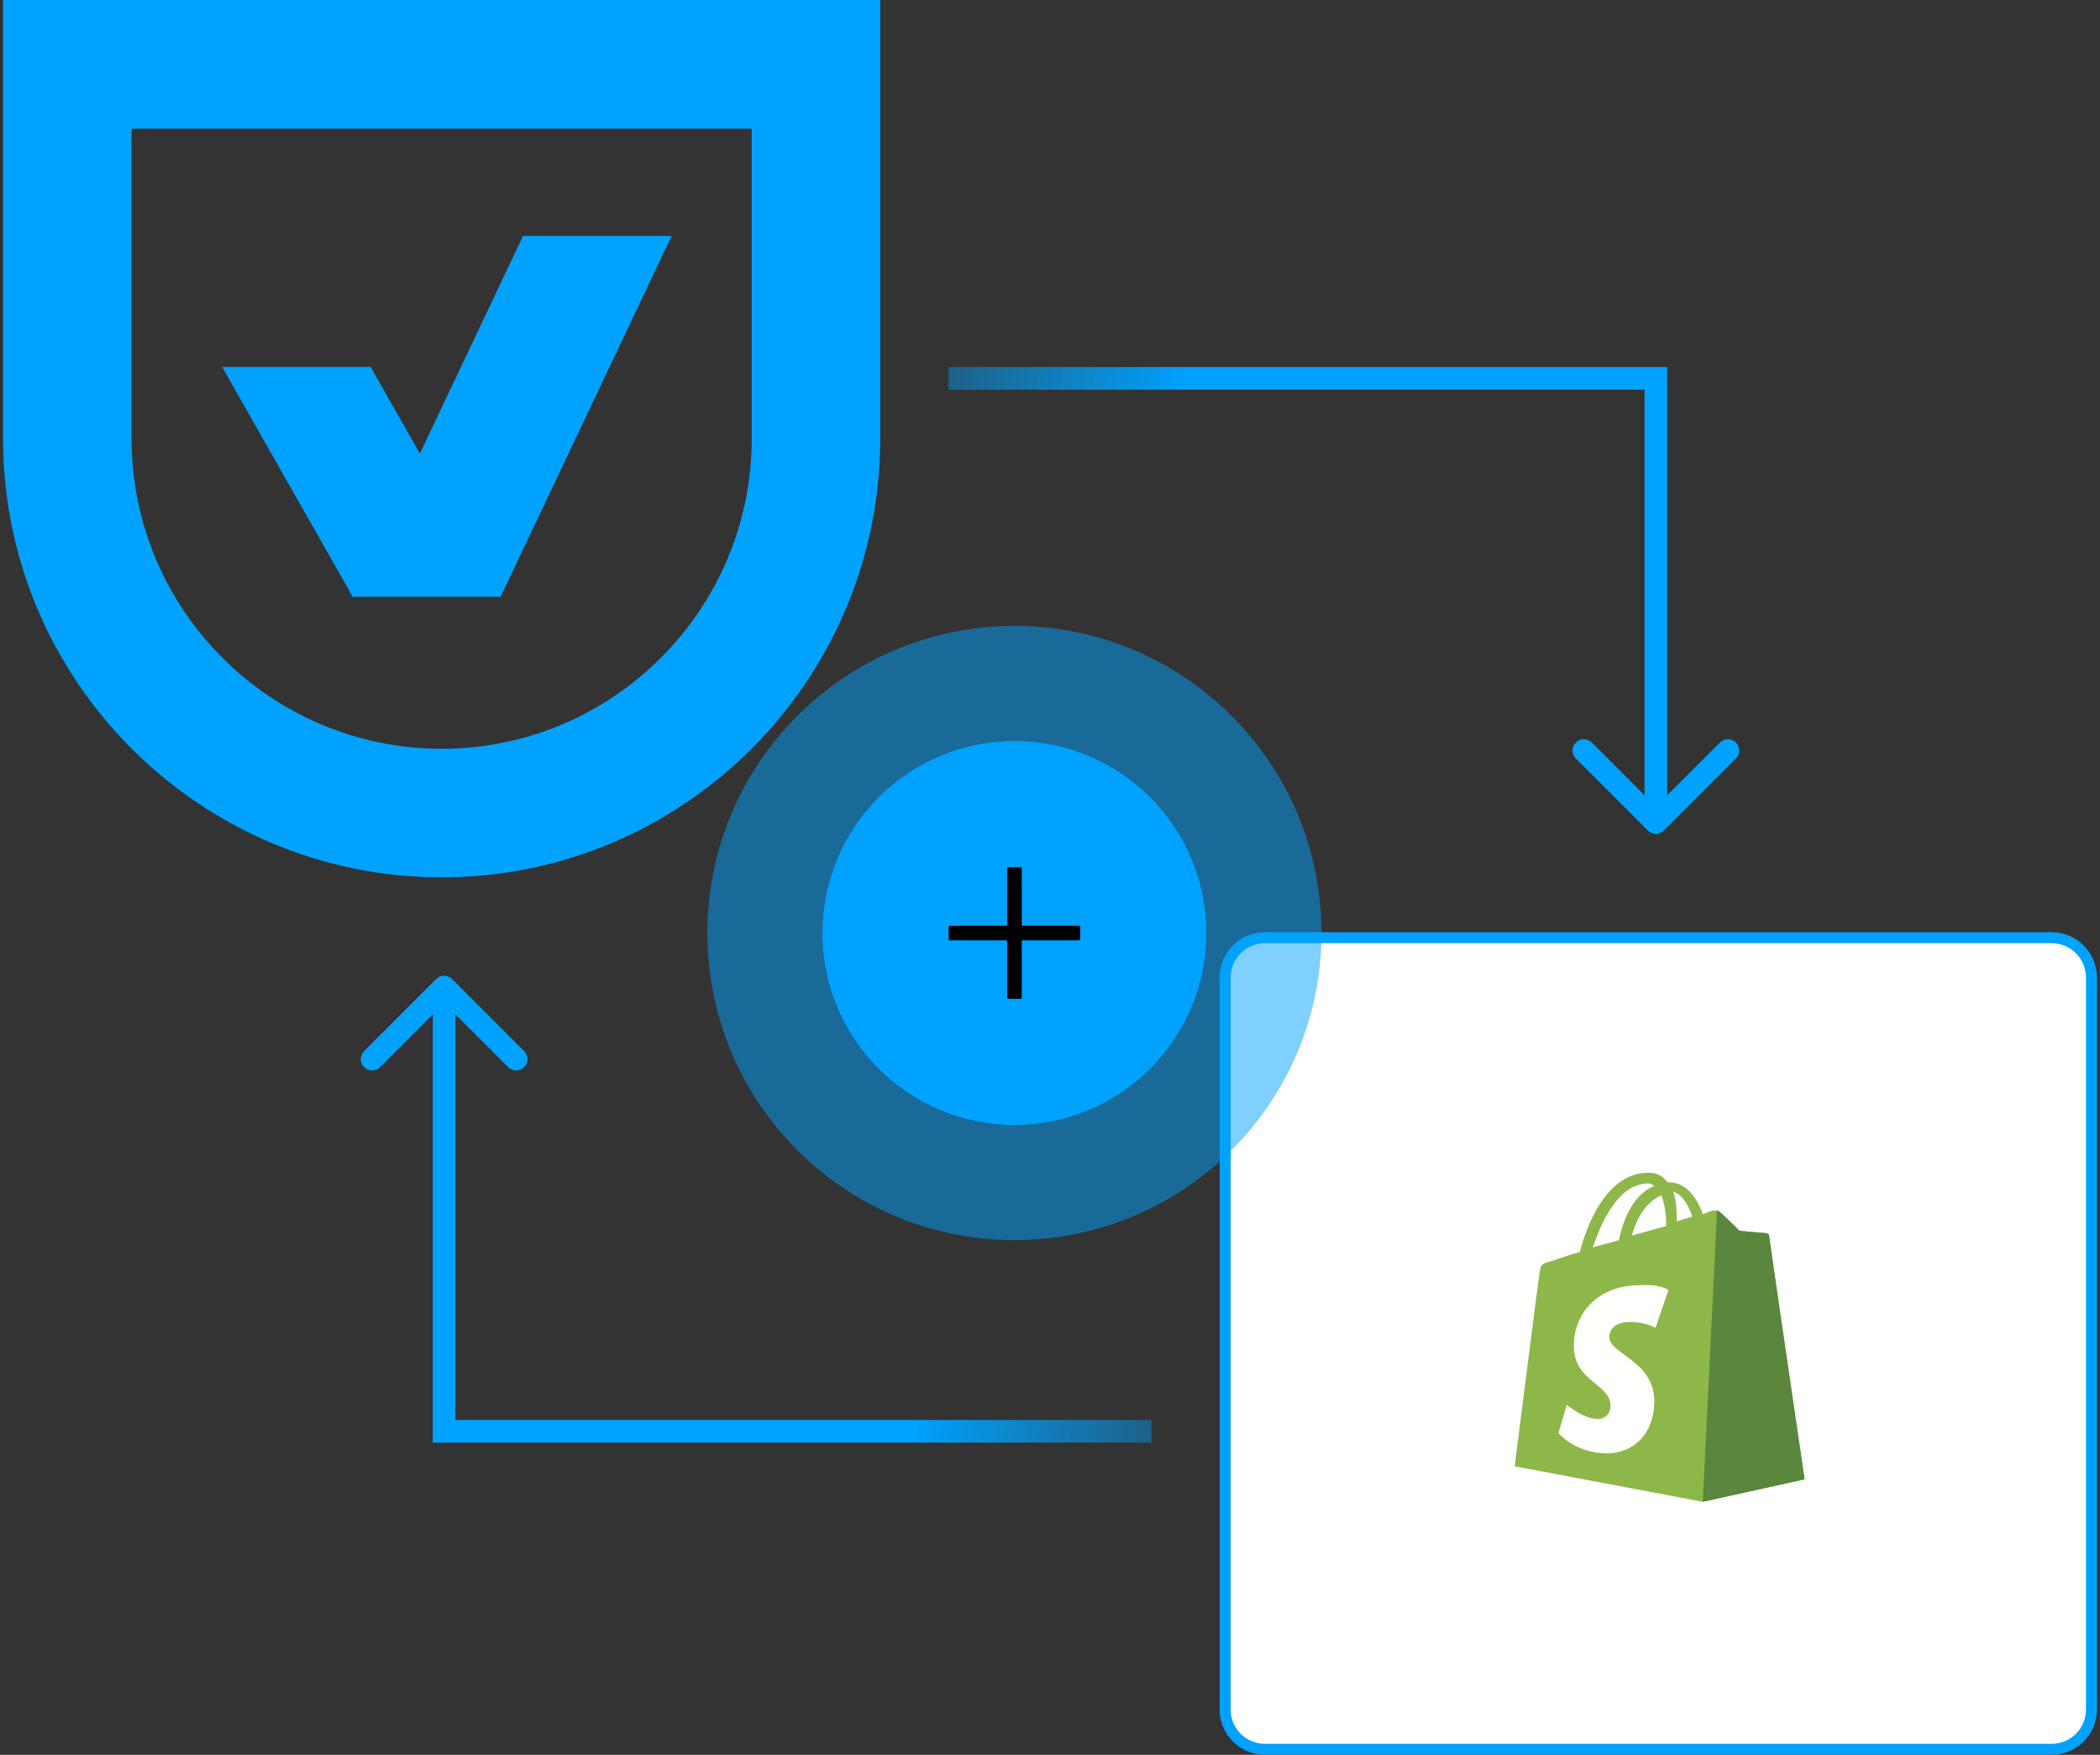
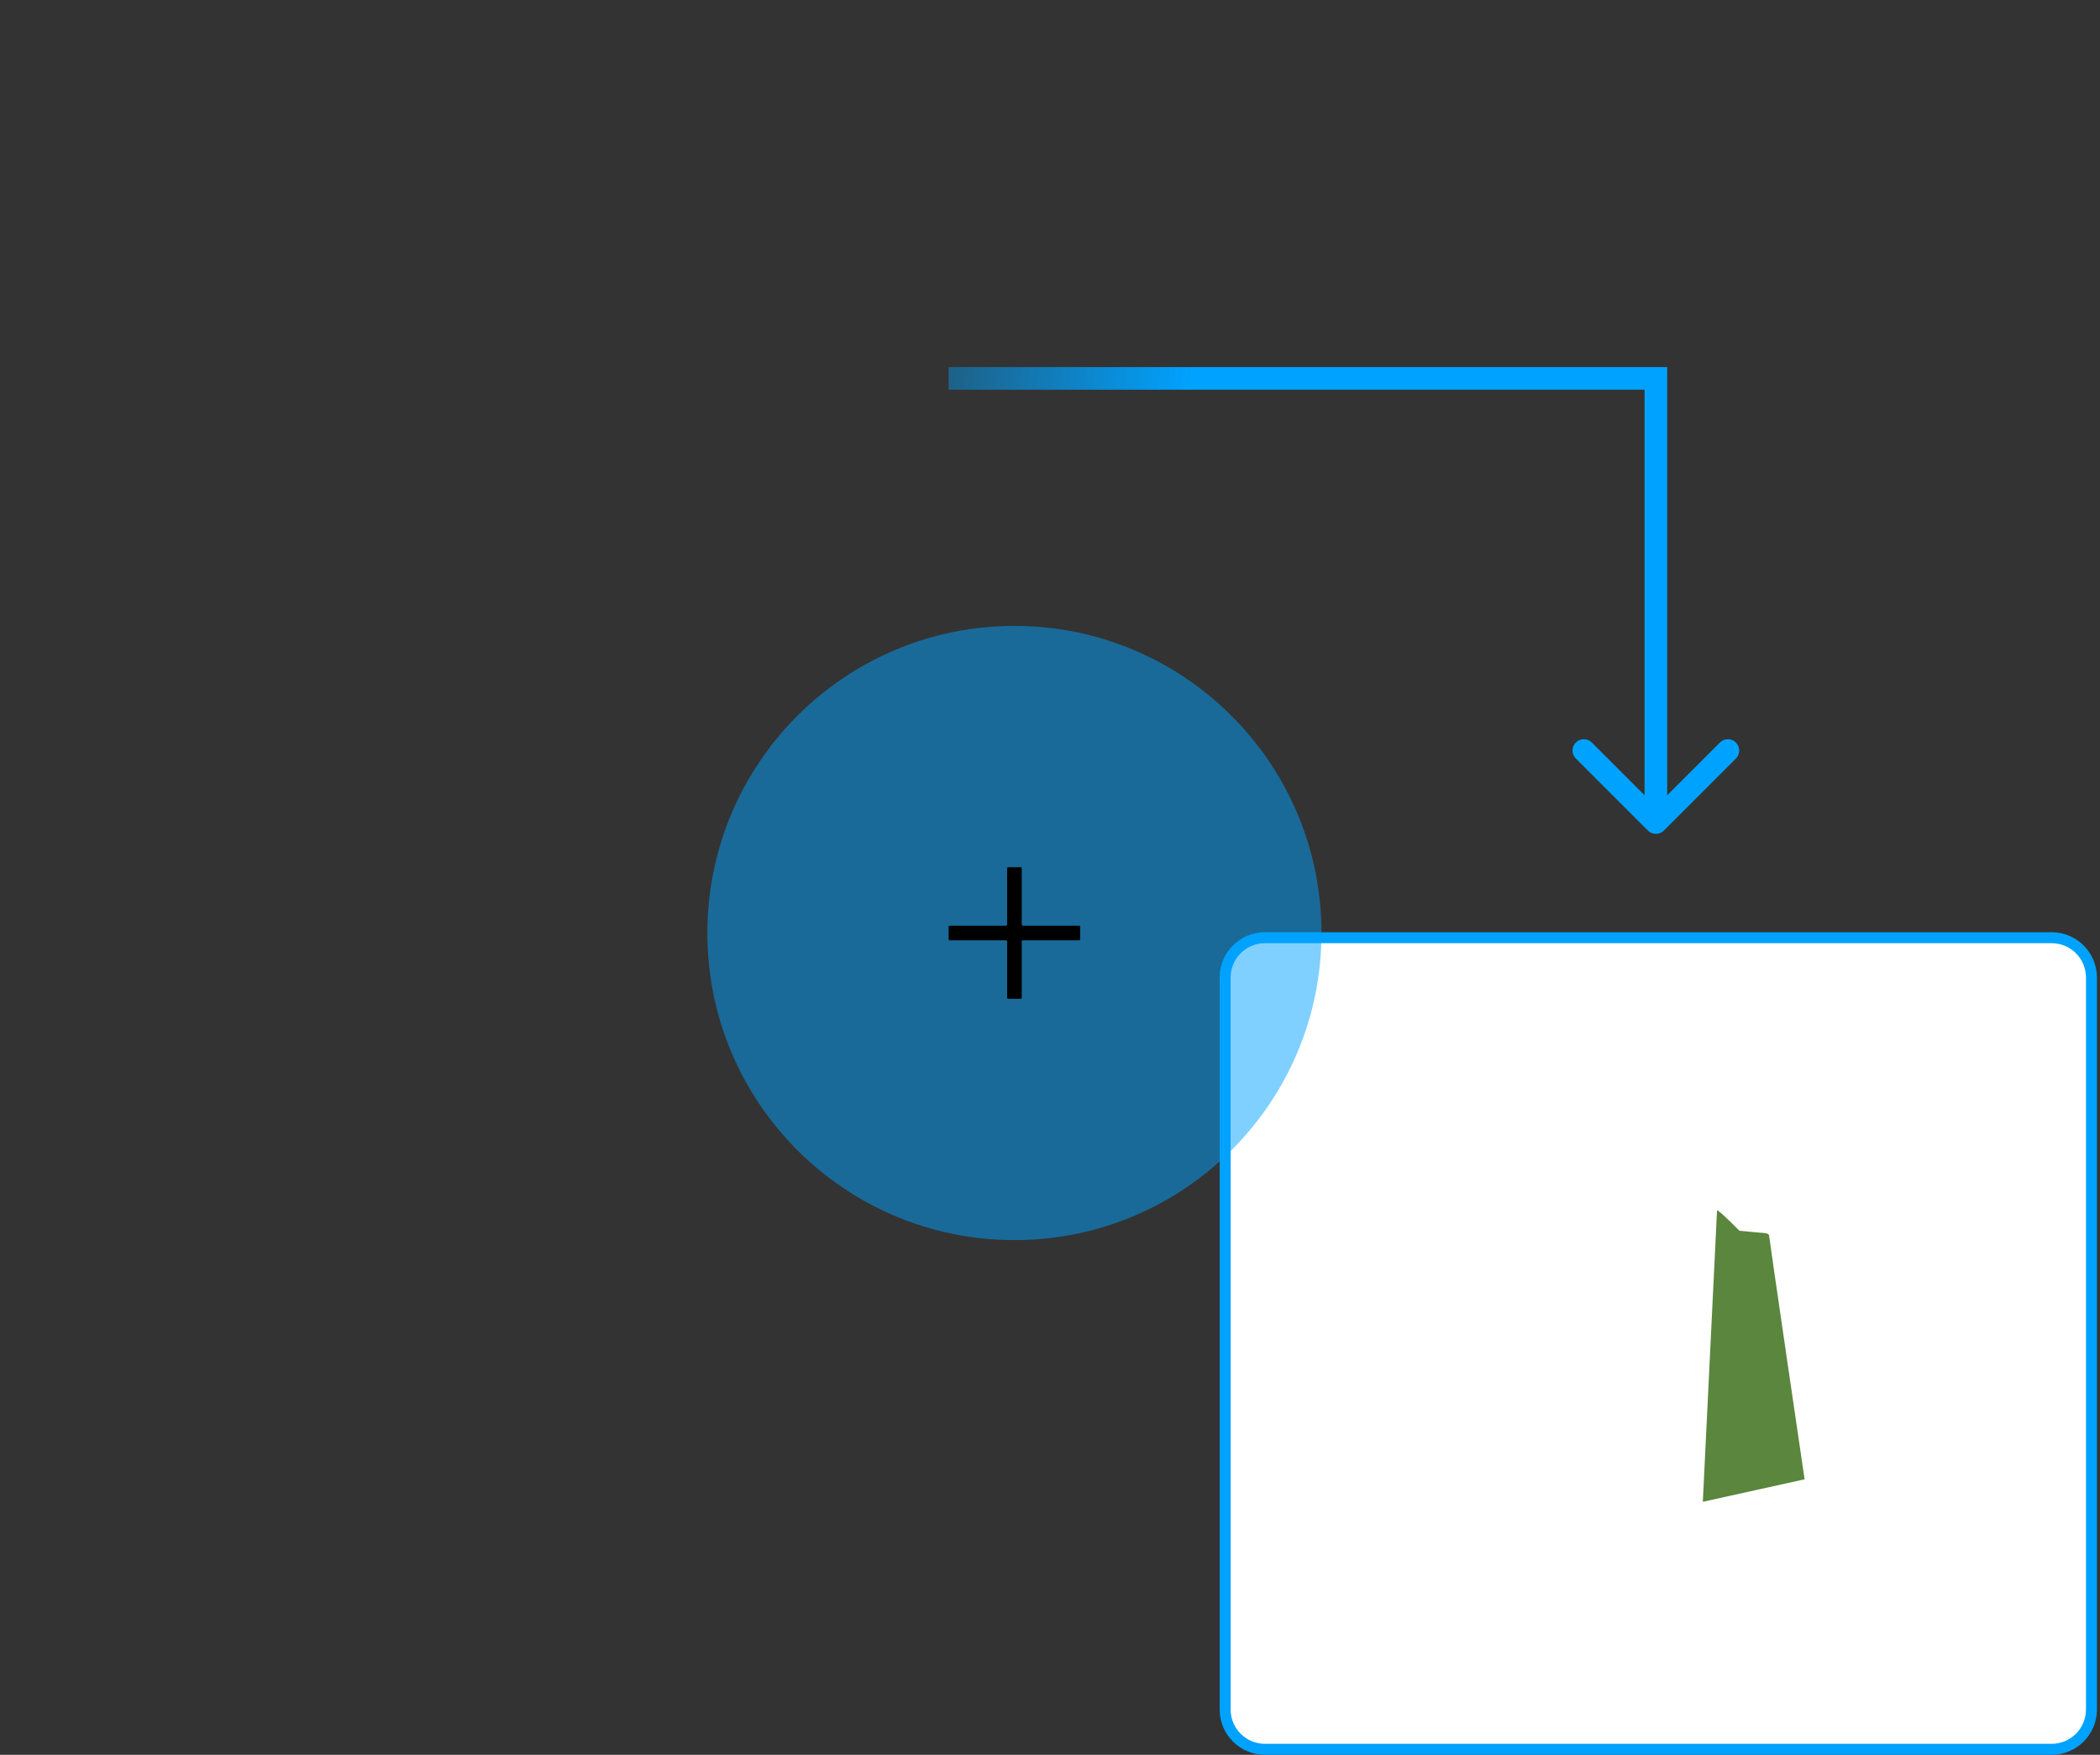
<svg xmlns="http://www.w3.org/2000/svg" width="383" height="320" viewBox="0 0 383 320" fill="none">
  <rect x="0" y="0" width="383" height="320" fill="#333333" stroke="none" />
-   <path fill-rule="evenodd" clip-rule="evenodd" d="M0.559 79.993V0.003H160.539V79.993C160.539 124.097 124.652 159.984 80.549 159.984C36.446 159.984 0.559 124.11 0.559 79.993ZM80.549 136.545C111.735 136.545 137.101 111.18 137.101 79.993V23.455H23.997V79.993C23.997 111.18 49.363 136.545 80.549 136.545ZM64.324 108.822H64.207L64.259 108.705L40.521 66.92H67.606L76.577 82.715L95.393 43.026H122.491L91.357 108.705L91.409 108.822H64.324Z" fill="#00A2FF" />
  <path d="M223.442 178.254C223.442 174.246 226.691 170.997 230.699 170.997H374.184C378.193 170.997 381.442 174.246 381.442 178.254V311.739C381.442 315.747 378.193 318.997 374.184 318.997H230.699C226.691 318.997 223.442 315.747 223.442 311.739V178.254Z" fill="white" />
  <path d="M223.442 178.254C223.442 174.246 226.691 170.997 230.699 170.997H374.184C378.193 170.997 381.442 174.246 381.442 178.254V311.739C381.442 315.747 378.193 318.997 374.184 318.997H230.699C226.691 318.997 223.442 315.747 223.442 311.739V178.254Z" stroke="#00A2FF" stroke-width="2" />
-   <path d="M300.636 215.807C301.067 215.807 301.283 216.023 301.715 216.239C299.125 217.318 296.535 220.123 295.24 226.166L290.492 227.461C292.003 223.145 295.024 215.807 300.636 215.807ZM303.01 217.965C303.441 219.26 303.873 220.771 303.873 223.145C303.873 223.36 303.873 223.36 303.873 223.576L297.614 225.303C298.909 220.771 301.067 218.828 303.01 217.965ZM308.621 221.85L305.815 222.713C305.815 222.497 305.815 222.281 305.815 222.066C305.815 220.123 305.599 218.613 305.168 217.318C306.678 217.749 307.973 219.692 308.621 221.85ZM322.649 225.303C322.649 225.087 322.433 224.871 322.217 224.871C321.785 224.871 317.253 224.44 317.253 224.44C317.253 224.44 314.016 221.202 313.584 220.987C313.153 220.555 312.505 220.771 312.29 220.771C312.29 220.771 311.642 220.987 310.563 221.418C309.484 218.397 307.542 215.591 304.304 215.591H304.089C303.225 214.296 301.93 213.865 300.851 213.865C293.082 213.649 289.413 223.36 288.118 228.324C286.392 228.756 284.665 229.403 282.723 230.051C280.996 230.482 280.996 230.698 280.781 232.209C280.565 233.288 276.249 267.387 276.249 267.387L310.563 273.861L329.123 269.761C329.123 269.761 322.649 225.734 322.649 225.303Z" fill="#8DB849" />
  <path d="M322.001 224.871C321.785 224.871 317.253 224.44 317.253 224.44C317.253 224.44 314.016 221.202 313.584 220.987C313.369 220.771 313.369 220.771 313.153 220.771L310.563 273.861L329.123 269.761C329.123 269.761 322.649 225.734 322.649 225.303C322.649 225.087 322.217 224.871 322.001 224.871Z" fill="#5A863E" />
-   <path d="M304.304 235.23L301.93 242.136C301.93 242.136 299.988 241.057 297.398 241.057C293.729 241.057 293.513 243.215 293.513 243.863C293.513 246.884 301.714 248.179 301.714 255.517C301.714 261.344 298.046 265.013 293.082 265.013C287.255 265.013 284.233 261.344 284.233 261.344L285.744 256.164C285.744 256.164 288.766 258.754 291.355 258.754C293.082 258.754 293.729 257.459 293.729 256.38C293.729 252.28 287.039 252.064 287.039 245.373C287.039 239.762 291.139 234.367 299.125 234.367C302.793 234.151 304.304 235.23 304.304 235.23Z" fill="#FFFFFE" />
  <path d="M300.54 151.46C301.346 152.266 302.654 152.266 303.46 151.46L316.598 138.322C317.404 137.516 317.404 136.209 316.598 135.403C315.791 134.597 314.484 134.597 313.678 135.403L302 147.081L290.322 135.403C289.516 134.597 288.209 134.597 287.402 135.403C286.596 136.209 286.596 137.516 287.402 138.322L300.54 151.46ZM302 69L304.064 69L304.064 66.936L302 66.936L302 69ZM304.064 150L304.064 69L299.936 69L299.936 150L304.064 150ZM302 66.936L173 66.936L173 71.065L302 71.065L302 66.936Z" fill="url(#paint0_linear_1524_1753)" />
-   <path d="M82.46 178.54C81.654 177.734 80.346 177.734 79.54 178.54L66.403 191.678C65.596 192.484 65.596 193.792 66.403 194.598C67.209 195.404 68.516 195.404 69.322 194.598L81 182.92L92.678 194.598C93.484 195.404 94.791 195.404 95.597 194.598C96.404 193.792 96.404 192.484 95.597 191.678L82.46 178.54ZM81 261H78.936V263.065H81V261ZM78.936 180L78.936 261H83.064L83.064 180H78.936ZM81 263.065H210V258.936H81V263.065Z" fill="url(#paint1_linear_1524_1753)" />
  <circle cx="185.013" cy="170.139" r="56" fill="#00A2FF" fill-opacity="0.5" />
-   <circle cx="185.013" cy="170.139" r="35" fill="#00A2FF" />
  <path fill-rule="evenodd" clip-rule="evenodd" d="M186.346 158.345C186.346 158.231 186.254 158.139 186.14 158.139H183.886C183.772 158.139 183.679 158.231 183.679 158.345V168.599C183.679 168.713 183.587 168.806 183.473 168.806H173.219C173.105 168.806 173.013 168.898 173.013 169.012L173.013 171.266C173.013 171.38 173.105 171.472 173.219 171.472H183.473C183.587 171.472 183.679 171.565 183.679 171.679V181.932C183.679 182.046 183.772 182.139 183.886 182.139H186.14C186.254 182.139 186.346 182.046 186.346 181.932V171.679C186.346 171.565 186.438 171.472 186.552 171.472H196.806C196.92 171.472 197.013 171.38 197.013 171.266V169.012C197.013 168.898 196.92 168.806 196.806 168.806H186.552C186.438 168.806 186.346 168.713 186.346 168.599V158.345Z" fill="black" />
  <defs>
    <linearGradient id="paint0_linear_1524_1753" x1="141.92" y1="69" x2="216.226" y2="77.59" gradientUnits="userSpaceOnUse">
      <stop stop-color="#00A2FF" stop-opacity="0" />
      <stop offset="1" stop-color="#00A2FF" />
    </linearGradient>
    <linearGradient id="paint1_linear_1524_1753" x1="241.08" y1="261" x2="166.774" y2="252.41" gradientUnits="userSpaceOnUse">
      <stop stop-color="#00A2FF" stop-opacity="0" />
      <stop offset="1" stop-color="#00A2FF" />
    </linearGradient>
  </defs>
</svg>